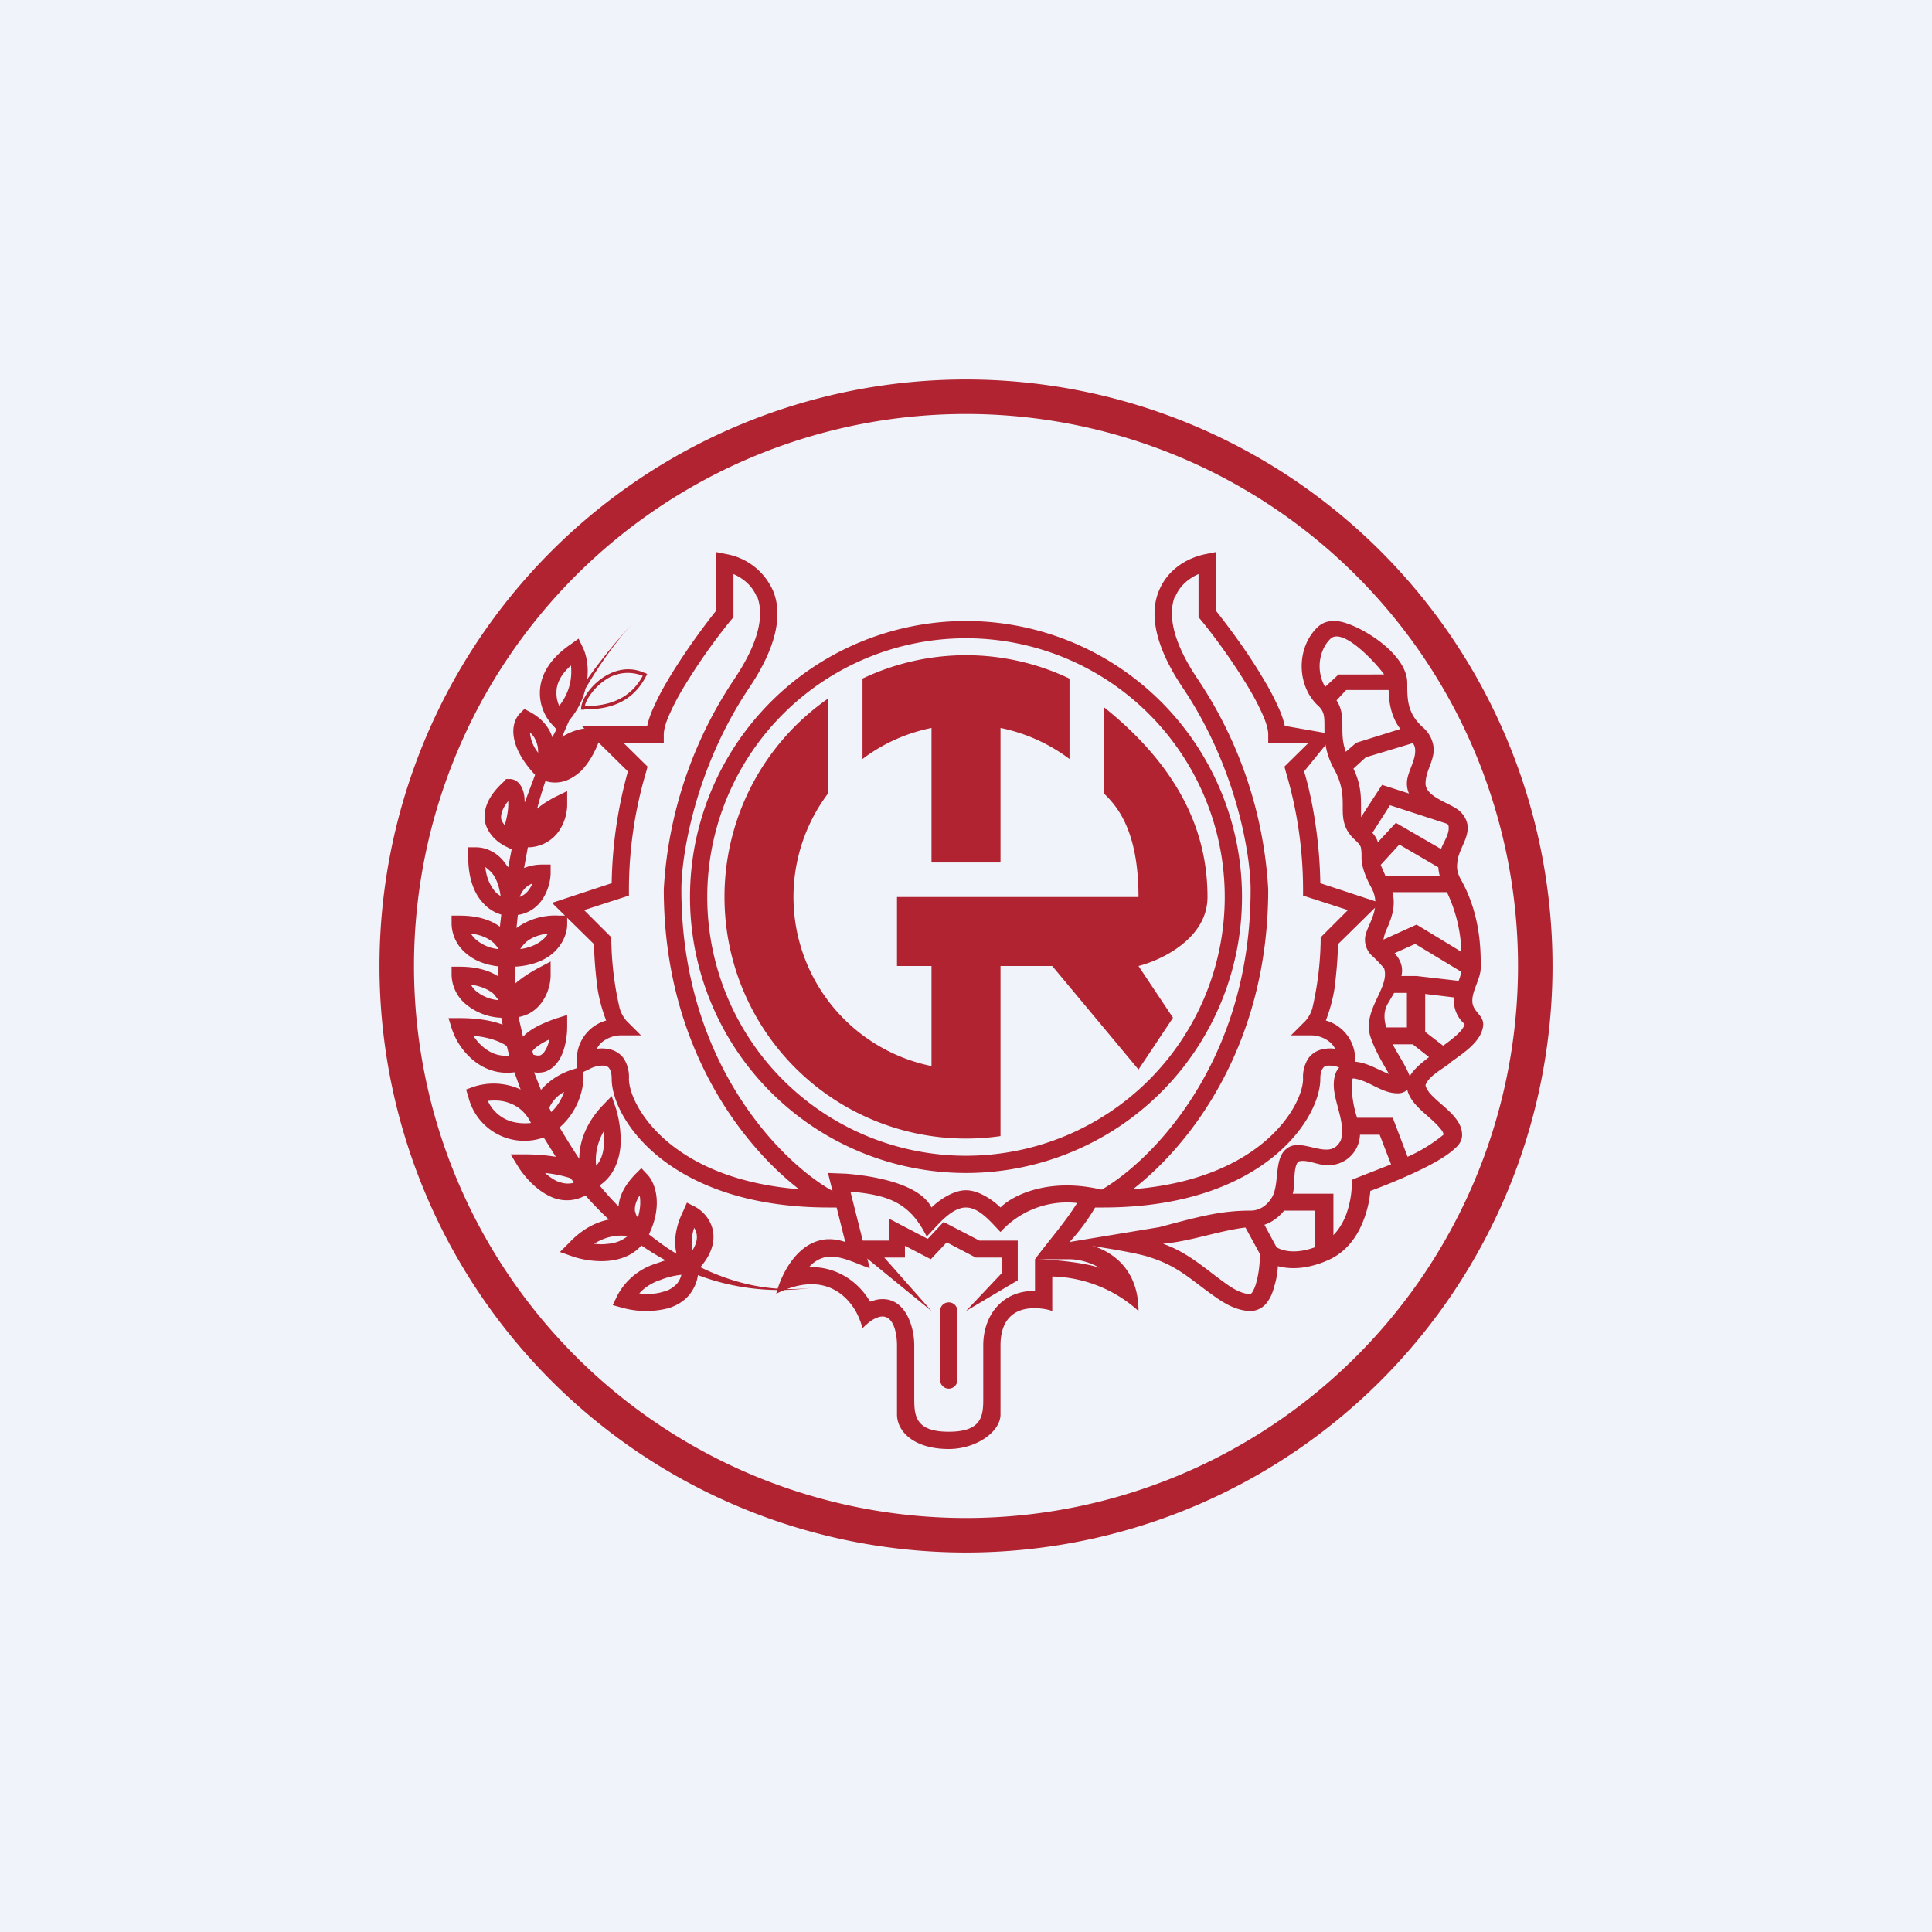
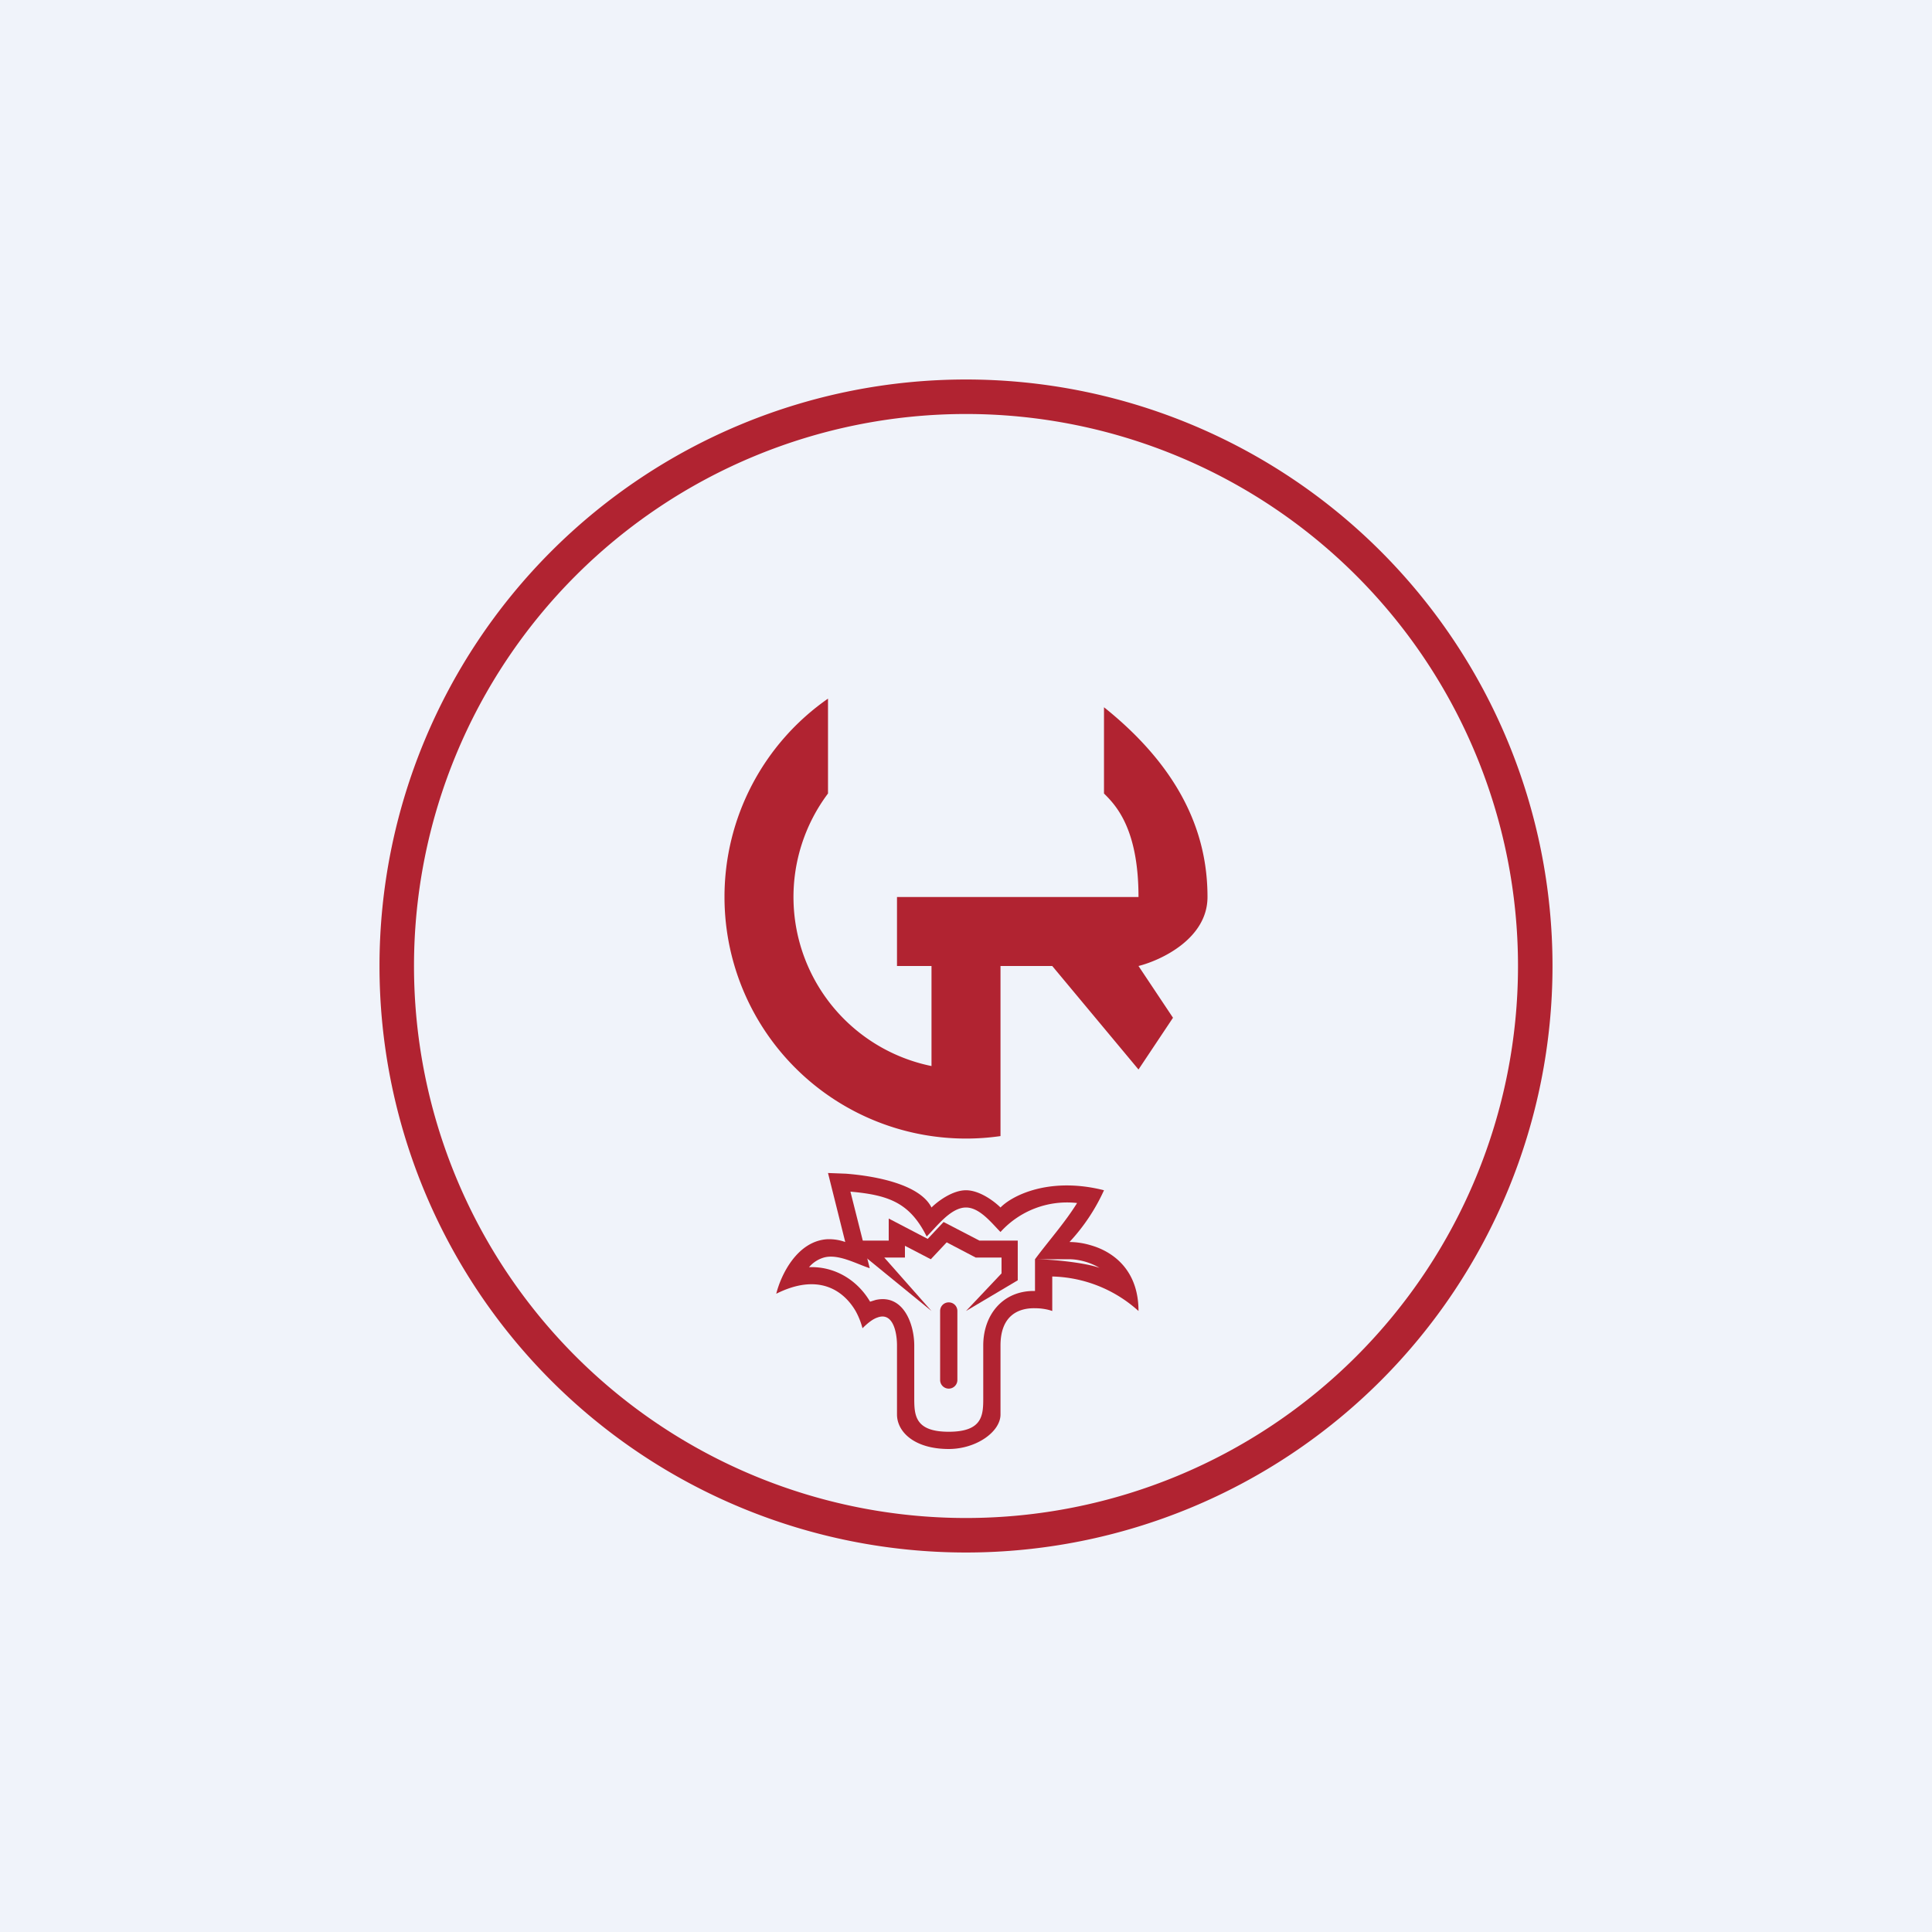
<svg xmlns="http://www.w3.org/2000/svg" width="56" height="56" viewBox="0 0 56 56">
  <path fill="#F0F3FA" d="M0 0h56v56H0z" />
-   <path fill="#B12331" d="M35.25 16v1.71c.34.43.82 1.07 1.22 1.72.21.34.41.68.55 1 .1.2.18.42.22.61l1.43.25-.87 1.07c.18.58.45 1.82.47 3.24l1.73.57-1.22 1.2c0 .35-.04.83-.1 1.29a4.6 4.6 0 0 1-.25.92 1.17 1.17 0 0 1 .85 1.18v.4l-.36-.17a.8.8 0 0 0-.47-.1.18.18 0 0 0-.11.08c-.03.04-.07.12-.07.3 0 1.17-1.68 3.73-6.3 3.73h-.47l.35-.47c1.44-.79 4.4-3.67 4.4-8.75 0-.96-.39-3.5-1.97-5.85-.82-1.22-.96-2.15-.69-2.8.27-.67.89-.98 1.36-1.07l.3-.06Zm-1.2 1.3c-.17.45-.13 1.19.65 2.36a12.15 12.15 0 0 1 2.06 6.12c0 4.53-2.27 7.41-3.92 8.69 3.76-.3 4.93-2.45 4.93-3.2a1 1 0 0 1 .15-.59.68.68 0 0 1 .43-.27 1 1 0 0 1 .35-.01.61.61 0 0 0-.2-.23.88.88 0 0 0-.48-.16h-.6l.42-.42a.96.96 0 0 0 .2-.37 9.25 9.25 0 0 0 .24-1.95v-.1l.79-.79-1.3-.42v-.18a12 12 0 0 0-.5-3.41l-.04-.15.69-.68h-1.16v-.25c0-.14-.06-.37-.2-.66-.13-.29-.31-.61-.52-.94-.41-.66-.9-1.32-1.24-1.73l-.06-.07v-1.25c-.28.12-.55.34-.68.67ZM20.75 16v1.71a19.8 19.8 0 0 0-1.22 1.72c-.21.34-.41.68-.55 1-.1.2-.18.42-.22.61h-1.9l1.34 1.32a12.8 12.8 0 0 0-.47 3.24l-1.73.57 1.22 1.2c0 .35.04.83.1 1.29a4.6 4.6 0 0 0 .25.92 1.17 1.17 0 0 0-.85 1.18v.4l.36-.17a.8.8 0 0 1 .47-.1c.05.02.09.04.11.08.03.04.07.12.07.3 0 1.17 1.68 3.73 6.3 3.73h.47l-.35-.47c-1.44-.79-4.4-3.67-4.4-8.75 0-.96.39-3.5 1.97-5.85.82-1.22.96-2.15.69-2.8a1.83 1.83 0 0 0-1.36-1.07l-.3-.06Zm1.2 1.3c.17.45.13 1.19-.65 2.36a12.15 12.15 0 0 0-2.06 6.12c0 4.53 2.27 7.41 3.92 8.69-3.76-.3-4.93-2.45-4.93-3.2a1 1 0 0 0-.15-.59.68.68 0 0 0-.43-.27 1 1 0 0 0-.35-.01c.05-.1.12-.18.2-.23a.88.88 0 0 1 .48-.16h.6l-.42-.42a.96.96 0 0 1-.2-.37 9.25 9.25 0 0 1-.24-1.95v-.1l-.79-.79 1.3-.42v-.18a12 12 0 0 1 .5-3.41l.04-.15-.69-.68h1.16v-.25c0-.14.06-.37.2-.66.13-.29.31-.61.52-.94.41-.66.9-1.32 1.24-1.73l.06-.07v-1.25c.28.12.55.34.68.67Z" />
  <path fill="#B12331" fill-rule="evenodd" d="M28 44a16 16 0 1 0 0-32 16 16 0 0 0 0 32Zm0 1a17 17 0 1 0 0-34 17 17 0 0 0 0 34Z" />
-   <path fill="#B12331" fill-rule="evenodd" d="M28 33.5a7.5 7.5 0 1 0 0-15 7.5 7.5 0 0 0 0 15Zm0 .5a8 8 0 1 0 0-16 8 8 0 0 0 0 16Z" />
-   <path fill="#B12331" d="M27 21.1c-.74.15-1.42.46-2 .9v-2.33a6.97 6.97 0 0 1 6 0V22a4.98 4.98 0 0 0-2-.9V25h-2v-3.9Z" />
  <path fill="#B12331" d="M21 26a7 7 0 0 1 3-5.75V23a5 5 0 0 0 3 7.9V28h-1v-2h7c0-2-.67-2.67-1-3v-2.5c2.5 2 3 4 3 5.5 0 1.2-1.33 1.83-2 2l1 1.5-1 1.5-2.5-3H29v4.93A7 7 0 0 1 21 26Z" />
  <path fill="#B12331" fill-rule="evenodd" d="M27.5 37.75c.14 0 .25.11.25.25v2a.25.25 0 1 1-.5 0v-2c0-.14.11-.25.25-.25ZM29 35c-.17-.17-.6-.5-1-.5s-.83.33-1 .5c-.33-.66-1.58-.91-2.48-.98L24 34l.5 2a1.4 1.4 0 0 0-.53-.08c-.86.06-1.33 1.02-1.47 1.58 1.24-.62 1.96-.08 2.3.5.1.18.16.35.2.5.17-.17.31-.27.43-.31.45-.17.57.42.57.81v2c0 .5.5 1 1.5 1 .8 0 1.5-.5 1.5-1v-2c0-.87.52-1.09 1-1.08.18 0 .36.03.5.08v-1a3.86 3.86 0 0 1 2.5 1c0-1.2-.75-1.73-1.4-1.91A2.21 2.21 0 0 0 31 36a5.58 5.58 0 0 0 1-1.5 4.73 4.73 0 0 0-.51-.1c-1.32-.18-2.2.3-2.49.6Zm2.22-.13a2.6 2.6 0 0 0-2.22.84c-.25-.25-.6-.71-1-.71-.45 0-.86.57-1.14.84-.49-.98-1.1-1.2-2.21-1.3l.56 2.22c-.4-.13-.94-.44-1.36-.3a.89.89 0 0 0-.4.27c.74-.03 1.4.37 1.77 1l.16-.05c.8-.18 1.12.69 1.12 1.32v1.5c0 .5 0 1 1 1s1-.5 1-1V39c0-.9.58-1.6 1.5-1.58v-.92c.4-.54.86-1.05 1.22-1.63Zm.65 1.88c-.3-.18-.64-.25-.87-.25h-1c.5 0 1.46.1 1.87.25Z" />
-   <path fill="#B12331" fill-rule="evenodd" d="M40.79 19.8c0 .48 0 .87.45 1.28a.9.9 0 0 1 .3.5c.09.41-.22.73-.22 1.13 0 .4.74.57.99.8.14.13.21.27.23.43.03.39-.28.7-.3 1.08-.02.14 0 .3.12.5.56 1.02.56 2.03.56 2.52 0 .35-.28.7-.24 1.03.04.29.38.38.3.72-.09.45-.62.77-.96 1.02v.01c-.2.16-.61.37-.7.63 0 .04.03.11.11.22.31.37.95.7.95 1.23 0 .16-.1.3-.2.38-.29.28-.84.56-1.4.81-.38.17-.76.32-1.06.43-.02.26-.09.6-.23.93-.17.41-.47.84-.98 1.07-.6.27-1.11.28-1.47.18-.01.18-.04.38-.1.57-.04.16-.1.33-.2.46a.6.6 0 0 1-.48.27c-.35 0-.67-.16-.95-.35-.74-.5-1.09-.92-1.96-1.2-.51-.18-2-.37-2.35-.45l2.6-.43c1.14-.3 1.76-.48 2.66-.48.2 0 .43-.1.6-.37.26-.42.02-1.23.52-1.48.4-.2 1.03.28 1.36-.02.09-.09.13-.16.14-.23.11-.47-.22-1.07-.22-1.54 0-.26.07-.52.33-.63a.65.65 0 0 1 .34-.04c.33.04.62.23.93.35-.14-.25-.38-.63-.52-1.03-.3-.8.56-1.46.38-2.03a4.07 4.07 0 0 0-.32-.34.63.63 0 0 1-.23-.57c.02-.14.1-.3.15-.42.15-.34.22-.66.03-1.01-.16-.29-.23-.5-.27-.69-.03-.15 0-.3-.03-.44 0-.05-.02-.11-.18-.26-.35-.32-.35-.65-.35-.95v-.01c0-.3 0-.61-.23-1.05-.3-.53-.3-.94-.3-1.26 0-.3 0-.45-.19-.62-.32-.3-.47-.73-.47-1.14 0-.41.15-.84.47-1.14.25-.23.59-.19.84-.1.63.21 1.75.95 1.75 1.73ZM37 36.15c.12.08.5.23 1.12 0v-1.06h-.9c-.16.2-.36.34-.57.41l.35.65Zm-.9-.57c-.8.1-1.58.4-2.39.47.78.28 1.24.75 1.9 1.21.25.17.46.25.64.25l.04-.04a1 1 0 0 0 .13-.32c.07-.25.1-.56.1-.8l-.42-.77Zm1.37-.98h1.18v1.2c.14-.14.25-.32.34-.52.14-.35.19-.7.19-.92v-.16l.17-.07.97-.38-.33-.86h-.57a.9.9 0 0 1-.03.2.91.91 0 0 1-.96.68c-.24 0-.57-.18-.8-.1-.16.18-.08.7-.16.93Zm1.87-2.2h1.03l.43 1.13a4.56 4.56 0 0 0 1.04-.64c0-.05-.03-.11-.11-.2-.3-.36-.82-.63-.94-1.1a.4.4 0 0 1-.28.1c-.47 0-.82-.37-1.27-.43h-.03a.43.43 0 0 0-.03.19 3.14 3.14 0 0 0 .16.96Zm1.52-1.2c.13-.23.36-.4.56-.56l-.47-.37h-.58c.15.3.37.6.49.92Zm-.68-1.42h.6v-1h-.37l-.2.34c-.1.2-.1.41-.03.66Zm.44-1.49h.44l1.22.14a2 2 0 0 0 .08-.26l-1.34-.81-.6.27.02.02c.16.18.24.4.18.64Zm-.53-1.05.97-.44 1.3.79a4.35 4.35 0 0 0-.42-1.73h-1.58c.1.38-.01.72-.16 1.06a1.2 1.2 0 0 0-.1.32Zm.06-1.86h1.58a1.27 1.27 0 0 1-.04-.24l-1.13-.66-.54.59.13.3Zm-.21-.97.52-.56 1.31.76c.06-.18.24-.43.22-.63 0-.03 0-.06-.04-.1l-1.66-.54-.51.8c.08.09.13.18.16.27Zm-.48-.74.6-.92.78.25a.7.7 0 0 1-.06-.3c0-.33.3-.7.23-1.04a.35.35 0 0 0-.06-.12l-1.36.41-.36.33c.22.45.22.81.22 1.1v.3Zm-.45-1.88.3-.26 1.28-.4c-.28-.37-.33-.79-.34-1.13h-1.23l-.28.3c.17.26.17.52.17.75v.02c0 .22 0 .45.1.72Zm-.6-1.88c-.1-.17-.16-.38-.16-.6 0-.31.12-.61.32-.8.38-.34 1.39.8 1.55 1.04H38.8l-.39.36Zm3.73 9-.83-.1v1.1l.52.4c.21-.15.4-.3.52-.44.07-.09.1-.15.1-.18v-.01a.9.9 0 0 1-.3-.55.9.9 0 0 1 0-.22Z" />
  <path fill="#B12331" d="m25.76 35.32 1.13.59.46-.49 1.04.54h1.11v1.15L28 38l1.03-1.09v-.46h-.75l-.84-.44-.46.49-.75-.39v.34h-.6L27 38l-2.5-2.04h1.26v-.64Z" />
-   <path fill="#B12331" fill-rule="evenodd" d="M20.3 36.73c1 .49 2.08.73 3.21.6a6.7 6.7 0 0 1-3.28-.37c-.03.22-.12.4-.24.56-.16.2-.39.33-.62.4a2.6 2.6 0 0 1-1.32-.01l-.29-.08.13-.27a1.9 1.9 0 0 1 1.05-.91l.35-.12a7.99 7.99 0 0 1-.7-.43c-.24.28-.58.4-.9.44-.4.05-.83-.03-1.09-.12l-.37-.13.28-.28c.38-.4.78-.59 1.14-.66a9.4 9.4 0 0 1-.68-.7 1.1 1.1 0 0 1-1.04.02c-.4-.19-.71-.55-.89-.82l-.24-.39h.44c.33 0 .62.03.87.07l-.35-.56a1.67 1.67 0 0 1-2.18-1.16l-.07-.23.22-.08a1.86 1.86 0 0 1 1.36.08l-.18-.5c-.46.06-.84-.08-1.13-.3a2 2 0 0 1-.68-.95l-.1-.32h.33c.51 0 .92.07 1.24.19a8.75 8.75 0 0 1-.04-.2 1.7 1.7 0 0 1-1.07-.43 1.14 1.14 0 0 1-.37-.8v-.25h.24c.48 0 .85.11 1.11.28v-.29c-.44-.05-.76-.21-.98-.42a1.14 1.14 0 0 1-.37-.8v-.25h.24c.52 0 .9.13 1.16.32l.04-.35a1.13 1.13 0 0 1-.54-.35c-.25-.27-.42-.71-.42-1.35v-.25h.24c.22 0 .53.1.77.38l.15.2.1-.52-.16-.08c-.21-.1-.5-.32-.6-.67-.09-.38.07-.8.54-1.22l.06-.07h.1c.25 0 .4.24.43.52l.01.16.3-.8c-.75-.8-.74-1.47-.44-1.78l.13-.13.15.08c.36.19.57.46.66.74l.12-.23-.1-.11c-.2-.2-.4-.56-.38-1 .02-.46.28-.94.9-1.36l.22-.16.12.25c.1.2.18.54.13.93.41-.58.87-1.14 1.38-1.69-.54.58-1.01 1.24-1.43 1.96-.07.3-.21.61-.47.92l-.21.48c.24-.15.53-.26.86-.26h.33l-.1.33c-.09.27-.27.65-.55.93-.15.13-.32.25-.54.3a.94.94 0 0 1-.48-.02c-.09.26-.17.53-.24.8.14-.12.31-.23.52-.34l.35-.17v.4c0 .2-.06.5-.24.76a1.1 1.1 0 0 1-.9.47l-.11.6c.15-.06.32-.1.53-.1h.24v.24c0 .2-.06.5-.24.77-.15.22-.38.4-.71.45l-.04.38a1.9 1.9 0 0 1 1.23-.36h.24v.25c0 .23-.1.54-.37.8-.24.23-.62.4-1.15.43a18.69 18.69 0 0 0 0 .5c.17-.15.4-.31.7-.47l.34-.18v.4c0 .2-.06.5-.24.76-.15.22-.37.39-.69.45l.13.57c.18-.2.5-.37.96-.53l.32-.1v.34c0 .26-.05.66-.23.96-.1.15-.23.29-.43.35-.1.02-.2.03-.3.01l.2.51a2 2 0 0 1 .92-.59l.31-.1v.34c0 .33-.15.97-.69 1.44.18.3.37.61.57.91 0-.45.17-1.01.67-1.54l.27-.28.13.38c.08.27.16.7.12 1.13-.05.4-.21.82-.6 1.08.17.21.36.42.55.61.02-.3.17-.61.49-.94l.17-.17.16.17c.25.25.47.9.06 1.75.26.2.52.4.8.56-.08-.32-.05-.75.2-1.25l.1-.23.22.11c.2.1.45.33.53.68.07.33-.03.7-.36 1.08Zm-4.32-4.5c.2-.18.3-.39.37-.58a.97.97 0 0 0-.43.46l.06.13ZM15.06 26a.59.59 0 0 0 .27-.21.78.78 0 0 0 .1-.18.59.59 0 0 0-.28.22.77.77 0 0 0-.08.15V26Zm-.37 4.32c-.19-.13-.49-.25-.97-.3.09.14.2.27.34.37.18.14.4.23.7.21l-.07-.28Zm1.86 3.84-.05-.02a3.48 3.48 0 0 0-.7-.14c.1.09.21.17.33.23.14.06.28.09.41.07.03 0 .07-.01.1-.03a9.43 9.43 0 0 1-.09-.1ZM25 36.97Zm-8.06-16.4h-.1l.01-.1c.1-.52.95-1.36 1.82-.97.03 0 .06.02.09.04l-.05.09c-.46.87-1.29.93-1.77.93Zm1.69-.98a1.14 1.14 0 0 0-1.14.16c-.17.12-.3.27-.4.42-.07.1-.12.2-.14.3.48-.01 1.25-.08 1.68-.88Zm-2.08-.3c.03.3 0 .73-.34 1.17a.85.85 0 0 1-.08-.41c0-.2.1-.48.42-.76Zm-.96 2.37.01.16a1.08 1.08 0 0 1-.24-.59c.15.13.2.29.23.43Zm-.89 1.4Zm-.07.86c.1-.34.11-.57.1-.7-.2.25-.22.43-.2.53.02.06.06.12.1.17Zm-.4 1.35c.12.13.23.35.28.7a.71.71 0 0 1-.17-.14 1.25 1.25 0 0 1-.27-.7l.16.14Zm.09 2.07c.05.06.1.11.13.17a1.16 1.16 0 0 1-.67-.29.73.73 0 0 1-.13-.16c.33.04.54.16.67.28Zm.9 0a.73.73 0 0 0-.14.17c.34-.05.54-.17.67-.29.06-.05.1-.1.13-.16-.33.04-.54.16-.67.28Zm-.9 1.48.13.17a1.16 1.16 0 0 1-.67-.28.73.73 0 0 1-.13-.17c.33.05.54.16.67.28Zm1.11 1.65.03.1c.1.03.15.03.2.02.04-.02.1-.06.14-.14.06-.09.1-.2.12-.32-.3.14-.43.26-.49.34Zm-.7 1.49c.24.08.49.24.66.59-.18.02-.39.01-.59-.05a1.1 1.1 0 0 1-.66-.59c.18-.02.39-.02.59.05Zm2.77.83c-.22.38-.25.75-.22 1 .13-.14.2-.34.22-.56.02-.15.02-.3 0-.44Zm-.28 3.26c.37-.23.72-.26.97-.22a.99.99 0 0 1-.55.22c-.14.02-.29.02-.42 0Zm1.2-.92c0 .06.03.11.07.16.08-.27.08-.49.05-.64-.14.22-.15.38-.13.48Zm.7 1.98c.21-.09.44-.14.63-.16a.66.66 0 0 1-.12.25c-.1.11-.23.2-.4.24-.22.07-.47.08-.7.05.15-.17.36-.3.58-.38Zm1-1.52c-.09.28-.08.5-.05.65.14-.22.14-.38.12-.48a.45.45 0 0 0-.07-.17Z" />
</svg>